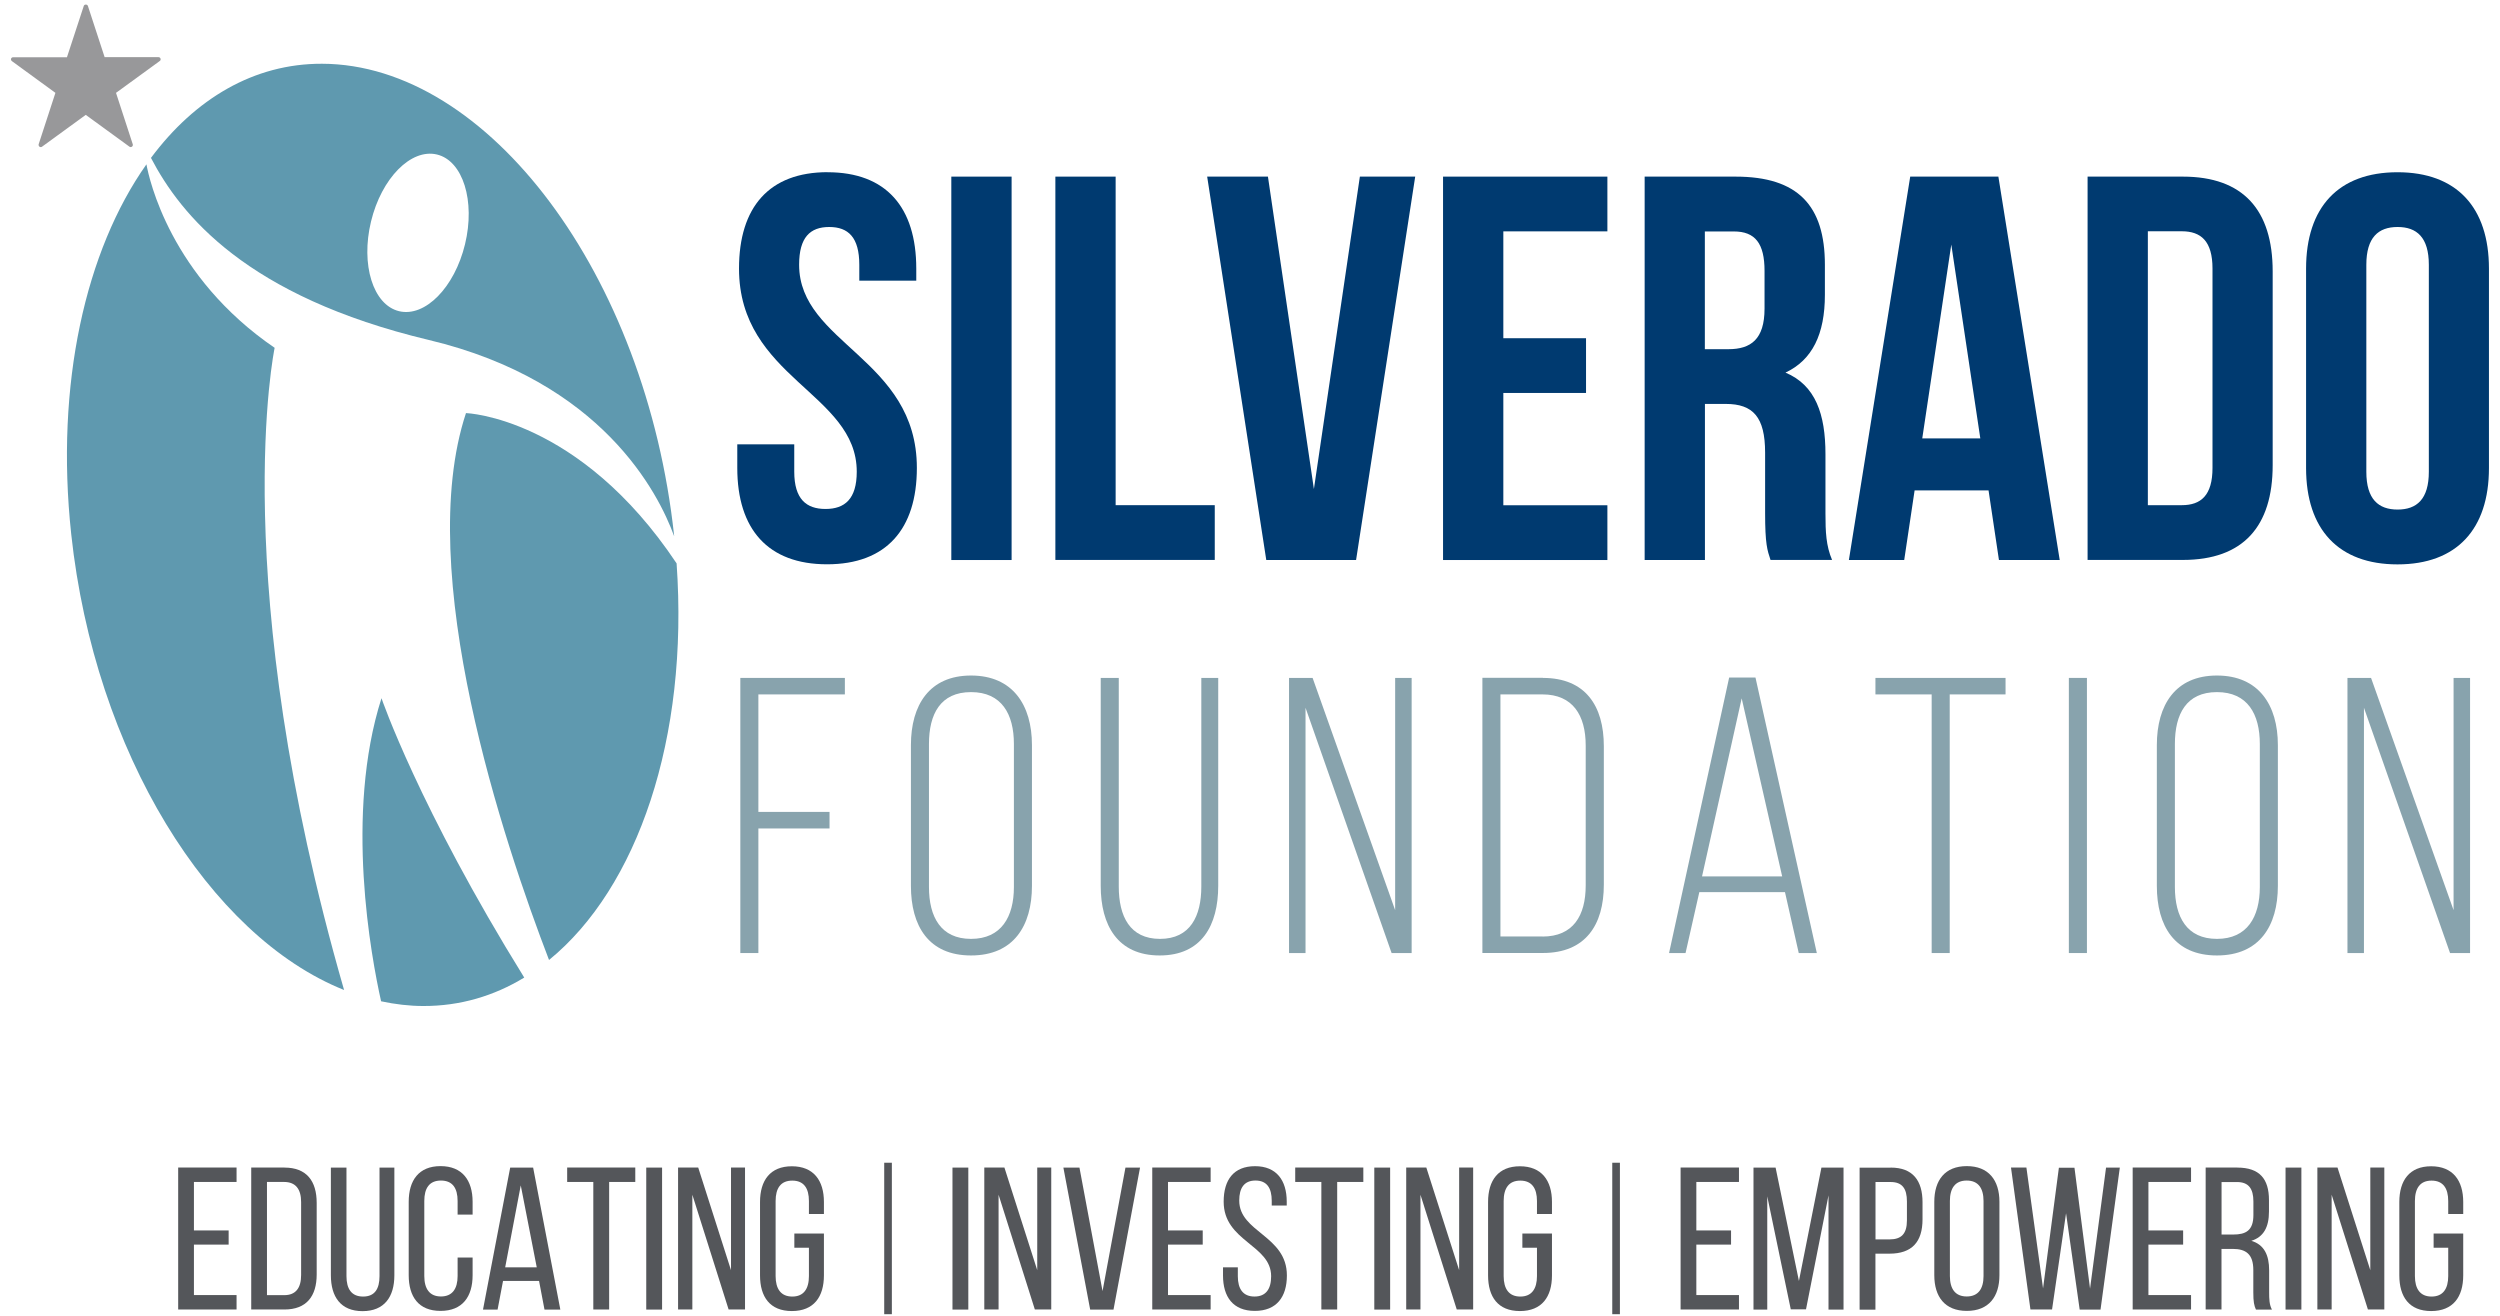
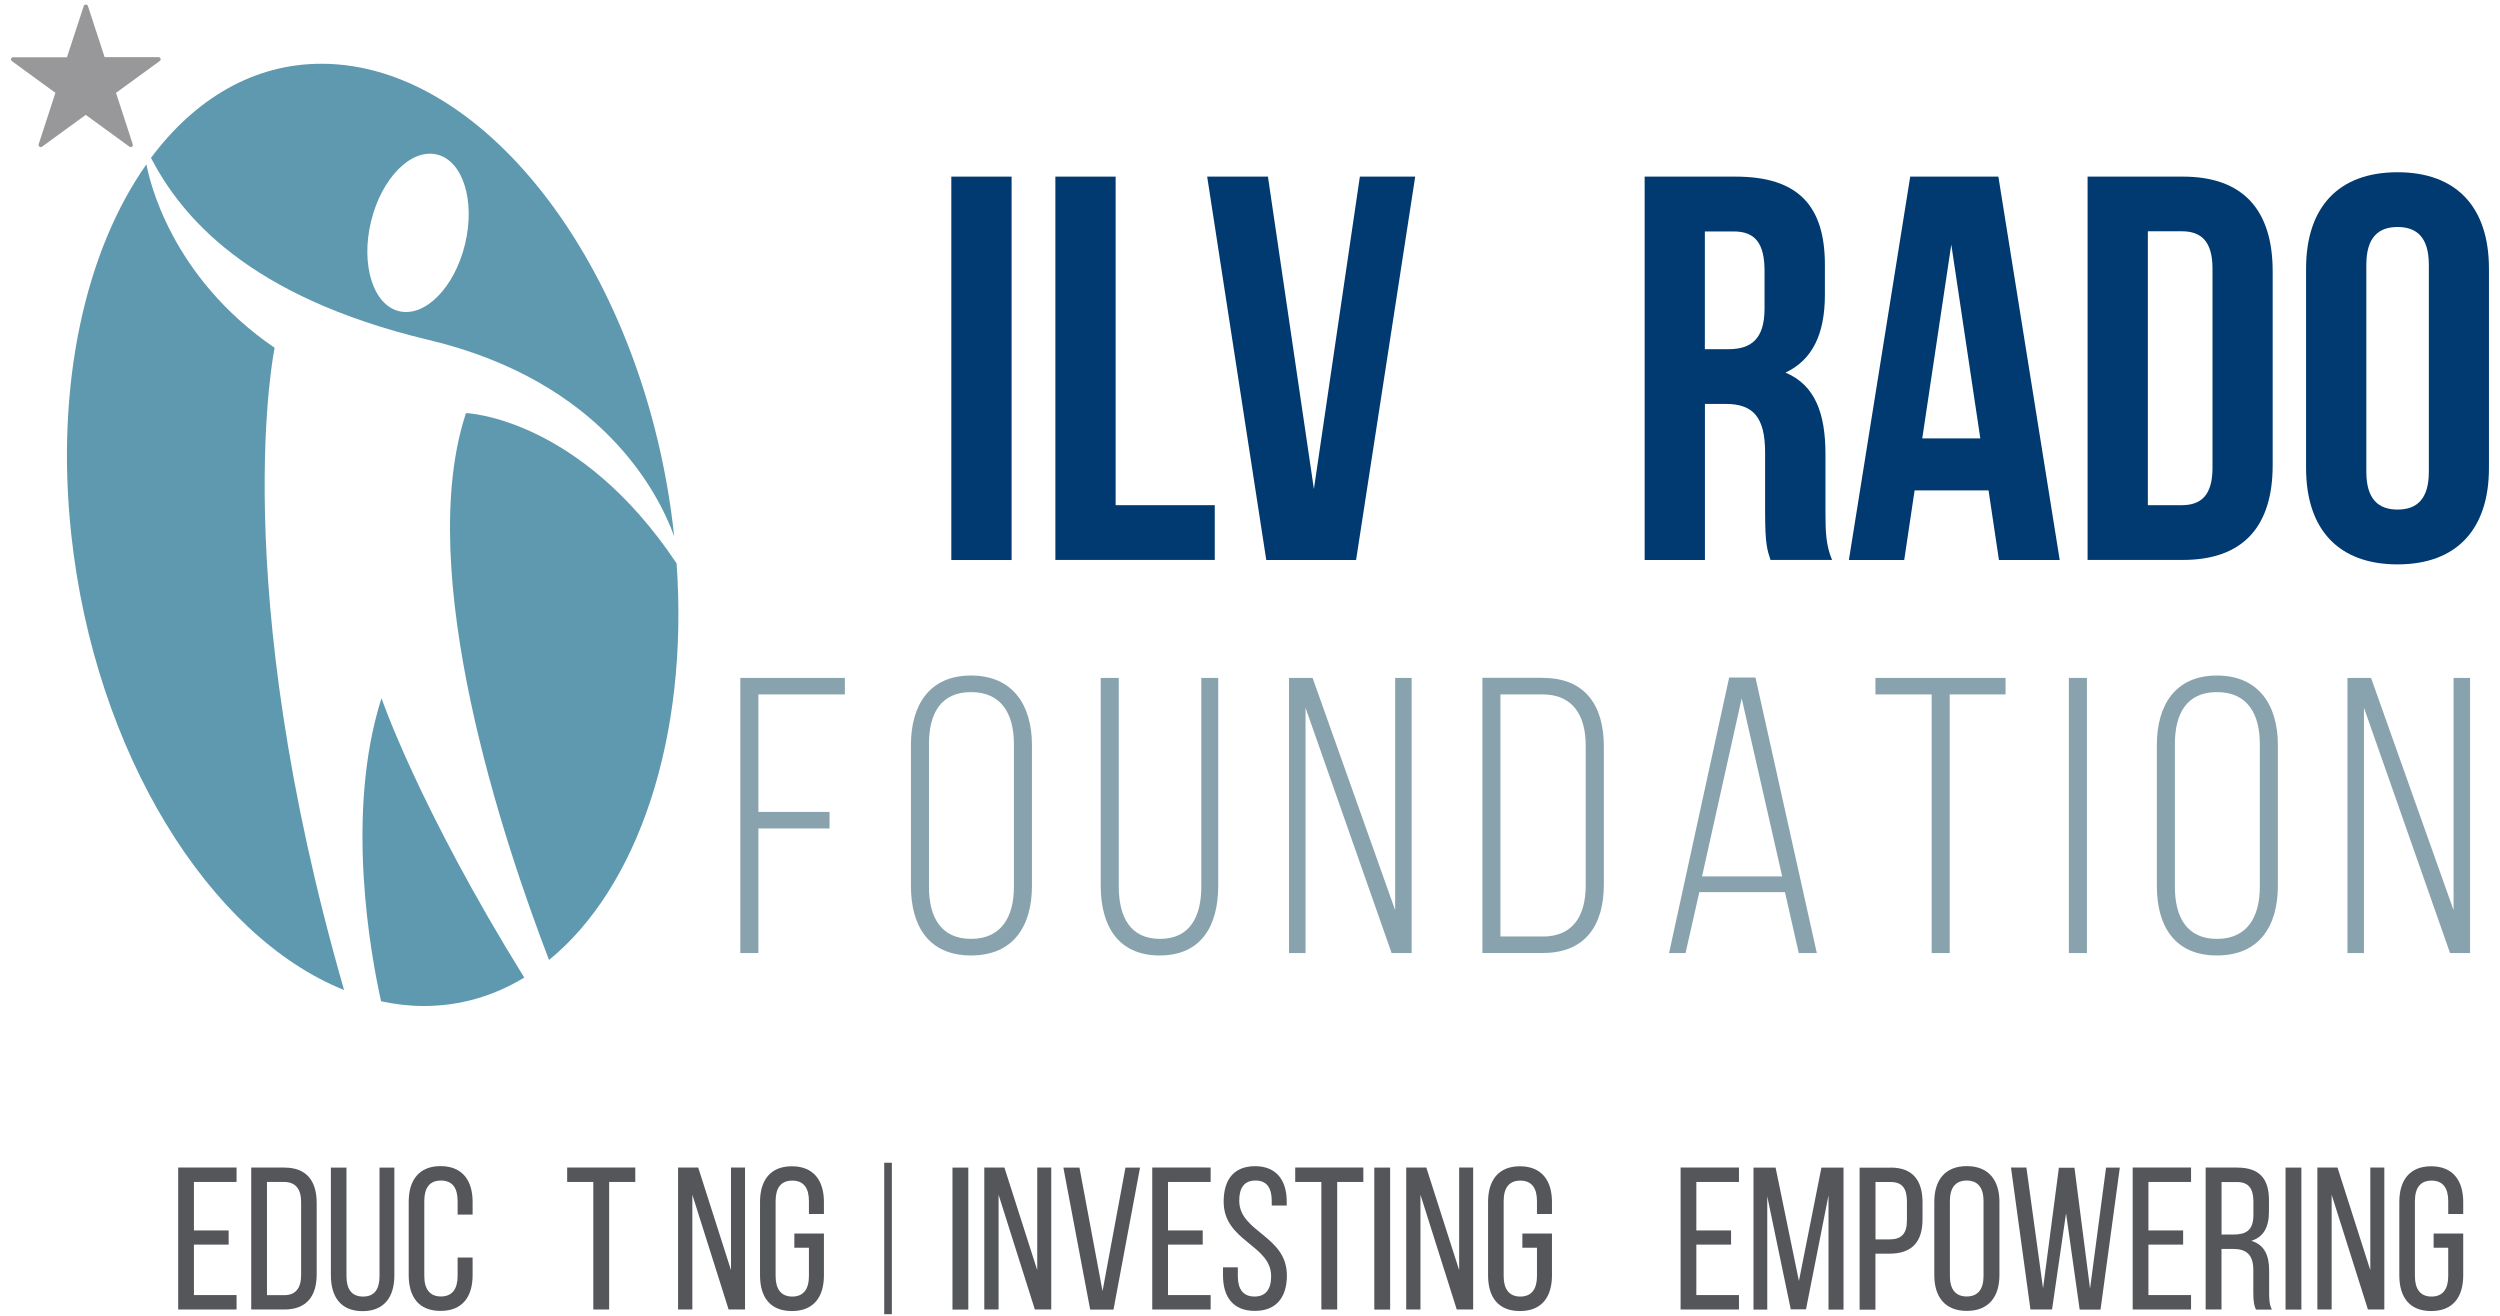
<svg xmlns="http://www.w3.org/2000/svg" width="114" height="60" viewBox="0 0 114 60" fill="none">
  <g clip-path="url(#clip0_3477_1045)">
-     <path d="M37.737 7.854C40.41 7.854 41.782 9.452 41.782 12.249V12.798H39.184V12.073C39.184 10.825 38.684 10.351 37.812 10.351C36.94 10.351 36.44 10.825 36.44 12.073C36.44 15.667 41.809 16.344 41.809 21.337C41.809 24.134 40.41 25.732 37.714 25.732C35.019 25.732 33.62 24.134 33.62 21.337V20.262H36.218V21.51C36.218 22.758 36.767 23.209 37.643 23.209C38.519 23.209 39.068 22.758 39.068 21.51C39.068 17.916 33.699 17.239 33.699 12.246C33.699 9.448 35.071 7.851 37.744 7.851L37.737 7.854Z" fill="#003A70" />
    <path d="M43.38 8.054H46.129V25.537H43.38V8.054Z" fill="#003A70" />
    <path d="M48.125 8.054H50.873V23.036H55.393V25.533H48.125V8.054Z" fill="#003A70" />
    <path d="M59.912 22.314L62.01 8.054H64.533L61.837 25.537H57.742L55.047 8.054H57.818L59.916 22.314H59.912Z" fill="#003A70" />
-     <path d="M68.552 15.423H72.323V17.919H68.552V23.04H73.297V25.537H65.803V8.054H73.297V10.55H68.552V15.419V15.423Z" fill="#003A70" />
    <path d="M80.737 25.537C80.587 25.085 80.489 24.811 80.489 23.39V20.641C80.489 19.017 79.94 18.419 78.692 18.419H77.745V25.537H74.996V8.054H79.143C81.989 8.054 83.215 9.377 83.215 12.073V13.445C83.215 15.242 82.64 16.415 81.418 16.991C82.79 17.566 83.241 18.889 83.241 20.713V23.409C83.241 24.258 83.268 24.883 83.542 25.533H80.745L80.737 25.537ZM77.741 10.554V15.923H78.816C79.839 15.923 80.463 15.472 80.463 14.073V12.351C80.463 11.103 80.038 10.554 79.064 10.554H77.741Z" fill="#003A70" />
    <path d="M93.923 25.537H91.152L90.678 22.363H87.306L86.832 25.537H84.309L87.106 8.054H91.126L93.923 25.537ZM87.655 19.991H90.302L88.979 11.152L87.655 19.991Z" fill="#003A70" />
    <path d="M95.194 8.054H99.54C102.288 8.054 103.634 9.576 103.634 12.374V21.213C103.634 24.01 102.285 25.533 99.54 25.533H95.194V8.054ZM97.942 10.55V23.036H99.491C100.367 23.036 100.89 22.585 100.89 21.337V12.246C100.89 10.998 100.367 10.546 99.491 10.546H97.942V10.55Z" fill="#003A70" />
    <path d="M105.157 12.25C105.157 9.452 106.631 7.854 109.327 7.854C112.022 7.854 113.496 9.452 113.496 12.25V21.341C113.496 24.138 112.022 25.736 109.327 25.736C106.631 25.736 105.157 24.138 105.157 21.341V12.25ZM107.905 21.514C107.905 22.762 108.454 23.236 109.33 23.236C110.206 23.236 110.755 22.762 110.755 21.514V12.073C110.755 10.825 110.206 10.351 109.33 10.351C108.454 10.351 107.905 10.825 107.905 12.073V21.514Z" fill="#003A70" />
    <path d="M37.827 37.026V37.778H34.582V43.459H33.759V30.913H38.526V31.665H34.582V37.023H37.827V37.026Z" fill="#88A3AD" />
    <path d="M41.538 33.977C41.538 32.15 42.38 30.804 44.279 30.804C46.178 30.804 47.057 32.146 47.057 33.977V40.395C47.057 42.223 46.215 43.569 44.279 43.569C42.343 43.569 41.538 42.223 41.538 40.395V33.977ZM42.361 40.448C42.361 41.809 42.899 42.813 44.279 42.813C45.659 42.813 46.234 41.809 46.234 40.448V33.925C46.234 32.564 45.677 31.56 44.279 31.56C42.88 31.56 42.361 32.564 42.361 33.925V40.448Z" fill="#88A3AD" />
    <path d="M51.016 40.429C51.016 41.775 51.516 42.813 52.896 42.813C54.276 42.813 54.78 41.775 54.78 40.429V30.913H55.551V40.395C55.551 42.189 54.799 43.569 52.881 43.569C50.964 43.569 50.193 42.189 50.193 40.395V30.913H51.016V40.429Z" fill="#88A3AD" />
    <path d="M59.532 43.459H58.78V30.913H59.855L63.619 41.504V30.913H64.371V43.459H63.457L59.532 32.274V43.459Z" fill="#88A3AD" />
    <path d="M70.357 30.913C72.293 30.913 73.135 32.184 73.135 34.03V40.339C73.135 42.185 72.293 43.456 70.357 43.456H67.597V30.909H70.357V30.913ZM70.338 42.707C71.736 42.707 72.308 41.756 72.308 40.376V33.996C72.308 32.616 71.718 31.665 70.338 31.665H68.42V42.704H70.338V42.707Z" fill="#88A3AD" />
    <path d="M77.489 40.681L76.861 43.459H76.109L78.85 30.894H80.049L82.847 43.459H82.023L81.395 40.681H77.489ZM77.613 39.963H81.267L79.421 31.845L77.613 39.963Z" fill="#88A3AD" />
    <path d="M88.084 43.459V31.665H85.52V30.913H91.453V31.665H88.907V43.459H88.084Z" fill="#88A3AD" />
    <path d="M95.164 30.913V43.459H94.34V30.913H95.164Z" fill="#88A3AD" />
    <path d="M98.352 33.977C98.352 32.15 99.194 30.804 101.093 30.804C102.991 30.804 103.871 32.146 103.871 33.977V40.395C103.871 42.223 103.029 43.569 101.093 43.569C99.156 43.569 98.352 42.223 98.352 40.395V33.977ZM99.175 40.448C99.175 41.809 99.713 42.813 101.093 42.813C102.473 42.813 103.048 41.809 103.048 40.448V33.925C103.048 32.564 102.491 31.56 101.093 31.56C99.694 31.56 99.175 32.564 99.175 33.925V40.448Z" fill="#88A3AD" />
    <path d="M107.796 43.459H107.044V30.913H108.12L111.883 41.504V30.913H112.635V43.459H111.722L107.796 32.274V43.459Z" fill="#88A3AD" />
    <path d="M5.963 6.708C5.944 6.708 5.922 6.7 5.903 6.689L3.91 5.238L1.917 6.689C1.884 6.715 1.835 6.715 1.801 6.689C1.767 6.663 1.752 6.618 1.763 6.576L2.527 4.234L0.541 2.786C0.508 2.76 0.492 2.715 0.504 2.677C0.519 2.636 0.556 2.61 0.598 2.61H3.053L3.82 0.271C3.846 0.188 3.982 0.188 4.008 0.271L4.771 2.606H7.226C7.268 2.606 7.309 2.632 7.32 2.674C7.335 2.715 7.32 2.76 7.283 2.783L5.29 4.234L6.053 6.576C6.068 6.618 6.053 6.663 6.016 6.689C5.997 6.7 5.978 6.708 5.955 6.708H5.963Z" fill="#98989A" />
    <path d="M12.527 15.863C7.764 12.607 6.801 8.163 6.677 7.494C3.906 11.419 2.511 17.51 3.248 24.36C4.32 34.312 9.554 42.693 15.69 45.144C10.298 26.447 12.524 15.859 12.524 15.859L12.527 15.863Z" fill="#5F99AF" />
    <path d="M19.551 15.502C27.442 17.382 30.022 22.476 30.74 24.447C30.74 24.439 30.74 24.431 30.74 24.424C29.462 12.558 22.273 2.926 14.682 2.907C11.58 2.899 8.896 4.501 6.884 7.2C8.245 9.806 11.234 13.517 19.551 15.502ZM16.919 10.099C17.396 8.125 18.742 6.761 19.927 7.046C21.111 7.332 21.683 9.167 21.205 11.137C20.728 13.111 19.382 14.476 18.197 14.19C17.013 13.904 16.441 12.069 16.919 10.099Z" fill="#5F99AF" />
    <path d="M17.396 31.838C15.704 37.132 16.93 43.655 17.378 45.659C18.017 45.795 18.66 45.874 19.31 45.874C20.976 45.877 22.521 45.419 23.905 44.577C19.092 36.809 17.396 31.838 17.396 31.838Z" fill="#5F99AF" />
    <path d="M21.25 18.833C18.844 26.101 22.98 38.425 25.036 43.775C29.063 40.489 31.417 33.68 30.853 25.691C26.405 19.017 21.254 18.837 21.254 18.837L21.25 18.833Z" fill="#5F99AF" />
    <path d="M10.426 56.108V56.754H8.843V59.055H10.787V59.713H8.125V53.239H10.787V53.897H8.843V56.108H10.426Z" fill="#54565A" />
    <path d="M12.971 53.242C13.979 53.242 14.441 53.852 14.441 54.852V58.115C14.441 59.104 13.979 59.713 12.971 59.713H11.456V53.239H12.971V53.242ZM12.964 59.059C13.482 59.059 13.731 58.736 13.731 58.142V54.814C13.731 54.224 13.482 53.897 12.952 53.897H12.174V59.059H12.96H12.964Z" fill="#54565A" />
    <path d="M15.799 58.19C15.799 58.773 16.028 59.123 16.558 59.123C17.088 59.123 17.306 58.773 17.306 58.19V53.242H17.983V58.153C17.983 59.134 17.528 59.788 16.532 59.788C15.535 59.788 15.088 59.13 15.088 58.153V53.242H15.799V58.19Z" fill="#54565A" />
    <path d="M21.551 54.803V55.386H20.867V54.765C20.867 54.182 20.637 53.833 20.107 53.833C19.577 53.833 19.348 54.182 19.348 54.765V58.187C19.348 58.769 19.588 59.119 20.107 59.119C20.626 59.119 20.867 58.769 20.867 58.187V57.344H21.551V58.149C21.551 59.13 21.088 59.777 20.088 59.777C19.088 59.777 18.637 59.13 18.637 58.149V54.803C18.637 53.822 19.1 53.175 20.088 53.175C21.077 53.175 21.551 53.822 21.551 54.803Z" fill="#54565A" />
-     <path d="M22.938 58.412L22.69 59.717H22.025L23.265 53.242H24.311L25.551 59.717H24.829L24.581 58.412H22.946H22.938ZM23.032 57.791H24.476L23.747 54.054L23.036 57.791H23.032Z" fill="#54565A" />
    <path d="M27.055 59.713V53.897H25.863V53.239H28.969V53.897H27.777V59.713H27.055Z" fill="#54565A" />
-     <path d="M30.191 53.242V59.717H29.469V53.242H30.191Z" fill="#54565A" />
    <path d="M31.567 59.713H30.92V53.239H31.838L33.334 57.92V53.239H33.973V59.713H33.225L31.571 54.48V59.713H31.567Z" fill="#54565A" />
    <path d="M37.571 54.803V55.359H36.887V54.769C36.887 54.186 36.658 53.836 36.128 53.836C35.597 53.836 35.368 54.186 35.368 54.769V58.19C35.368 58.773 35.609 59.123 36.128 59.123C36.647 59.123 36.887 58.773 36.887 58.19V56.897H36.222V56.25H37.571V58.156C37.571 59.138 37.109 59.784 36.109 59.784C35.109 59.784 34.657 59.138 34.657 58.156V54.81C34.657 53.829 35.12 53.182 36.109 53.182C37.098 53.182 37.571 53.829 37.571 54.81V54.803Z" fill="#54565A" />
    <path d="M40.669 53.02V59.927H40.32V53.02H40.669Z" fill="#54565A" />
    <path d="M44.155 53.242V59.717H43.433V53.242H44.155Z" fill="#54565A" />
    <path d="M45.531 59.713H44.884V53.239H45.801L47.298 57.92V53.239H47.937V59.713H47.189L45.535 54.48V59.713H45.531Z" fill="#54565A" />
    <path d="M49.223 53.242L50.276 58.874L51.321 53.242H51.986L50.776 59.717H49.712L48.49 53.242H49.219H49.223Z" fill="#54565A" />
    <path d="M54.844 56.108V56.754H53.261V59.055H55.205V59.713H52.543V53.239H55.205V53.897H53.261V56.108H54.844Z" fill="#54565A" />
    <path d="M58.675 54.795V54.972H57.991V54.757C57.991 54.175 57.769 53.832 57.25 53.832C56.731 53.832 56.509 54.175 56.509 54.746C56.509 56.197 58.682 56.336 58.682 58.16C58.682 59.141 58.212 59.777 57.22 59.777C56.227 59.777 55.769 59.138 55.769 58.16V57.791H56.445V58.197C56.445 58.78 56.686 59.122 57.205 59.122C57.724 59.122 57.964 58.78 57.964 58.197C57.964 56.754 55.799 56.615 55.799 54.795C55.799 53.795 56.261 53.178 57.231 53.178C58.201 53.178 58.675 53.817 58.675 54.795Z" fill="#54565A" />
    <path d="M60.254 59.713V53.897H59.062V53.239H62.168V53.897H60.976V59.713H60.254Z" fill="#54565A" />
    <path d="M63.39 53.242V59.717H62.668V53.242H63.39Z" fill="#54565A" />
    <path d="M64.77 59.713H64.123V53.239H65.04L66.537 57.92V53.239H67.176V59.713H66.428L64.773 54.48V59.713H64.77Z" fill="#54565A" />
    <path d="M70.77 54.803V55.359H70.086V54.769C70.086 54.186 69.853 53.836 69.326 53.836C68.8 53.836 68.567 54.186 68.567 54.769V58.19C68.567 58.773 68.808 59.123 69.326 59.123C69.845 59.123 70.086 58.773 70.086 58.19V56.897H69.42V56.25H70.77V58.156C70.77 59.138 70.308 59.784 69.308 59.784C68.308 59.784 67.856 59.138 67.856 58.156V54.81C67.856 53.829 68.319 53.182 69.308 53.182C70.296 53.182 70.77 53.829 70.77 54.81V54.803Z" fill="#54565A" />
-     <path d="M73.868 53.02V59.927H73.519V53.02H73.868Z" fill="#54565A" />
    <path d="M78.936 56.108V56.754H77.353V59.055H79.297V59.713H76.635V53.239H79.297V53.897H77.353V56.108H78.936Z" fill="#54565A" />
    <path d="M82.35 59.705H81.659L80.587 54.554V59.717H79.959V53.242H80.967L82.031 58.412L83.057 53.242H84.065V59.717H83.38V54.509L82.354 59.705H82.35Z" fill="#54565A" />
    <path d="M86.215 53.242C87.234 53.242 87.667 53.844 87.667 54.825V55.603C87.667 56.63 87.185 57.167 86.159 57.167H85.52V59.72H84.798V53.246H86.212L86.215 53.242ZM86.159 56.517C86.697 56.517 86.956 56.269 86.956 55.648V54.788C86.956 54.197 86.742 53.9 86.215 53.9H85.523V56.517H86.163H86.159Z" fill="#54565A" />
    <path d="M88.204 54.803C88.204 53.814 88.693 53.175 89.686 53.175C90.678 53.175 91.174 53.814 91.174 54.803V58.149C91.174 59.13 90.686 59.777 89.686 59.777C88.686 59.777 88.204 59.13 88.204 58.149V54.803ZM88.915 58.187C88.915 58.777 89.163 59.119 89.682 59.119C90.201 59.119 90.449 58.777 90.449 58.187V54.765C90.449 54.182 90.208 53.833 89.682 53.833C89.156 53.833 88.915 54.182 88.915 54.765V58.187Z" fill="#54565A" />
    <path d="M93.577 59.713H92.588L91.701 53.239H92.404L93.163 58.751L93.885 53.25H94.596L95.306 58.762L96.036 53.242H96.664L95.784 59.717H94.833L94.212 55.325L93.573 59.717L93.577 59.713Z" fill="#54565A" />
    <path d="M99.551 56.108V56.754H97.968V59.055H99.912V59.713H97.25V53.239H99.912V53.897H97.968V56.108H99.551Z" fill="#54565A" />
    <path d="M102.021 53.242C103.04 53.242 103.465 53.761 103.465 54.724V55.25C103.465 55.961 103.217 56.408 102.661 56.581C103.251 56.758 103.473 57.239 103.473 57.931V58.939C103.473 59.224 103.48 59.495 103.6 59.717H102.871C102.788 59.533 102.751 59.367 102.751 58.931V57.912C102.751 57.183 102.409 56.95 101.807 56.95H101.3V59.713H100.578V53.239H102.021V53.242ZM101.837 56.295C102.412 56.295 102.755 56.111 102.755 55.408V54.788C102.755 54.205 102.54 53.901 102.006 53.901H101.303V56.295H101.841H101.837Z" fill="#54565A" />
    <path d="M104.943 53.242V59.717H104.221V53.242H104.943Z" fill="#54565A" />
    <path d="M106.319 59.713H105.672V53.239H106.59L108.086 57.92V53.239H108.725V59.713H107.977L106.323 54.48V59.713H106.319Z" fill="#54565A" />
    <path d="M112.323 54.803V55.359H111.639V54.769C111.639 54.186 111.406 53.836 110.879 53.836C110.353 53.836 110.12 54.186 110.12 54.769V58.19C110.12 58.773 110.361 59.123 110.879 59.123C111.398 59.123 111.639 58.773 111.639 58.19V56.897H110.973V56.25H112.323V58.156C112.323 59.138 111.861 59.784 110.861 59.784C109.861 59.784 109.409 59.138 109.409 58.156V54.81C109.409 53.829 109.872 53.182 110.861 53.182C111.849 53.182 112.323 53.829 112.323 54.81V54.803Z" fill="#54565A" />
  </g>
  <defs>
    <clipPath id="clip0_3477_1045">
      <rect width="113" height="59.717" fill="white" transform="translate(0.5 0.211)" />
    </clipPath>
  </defs>
</svg>